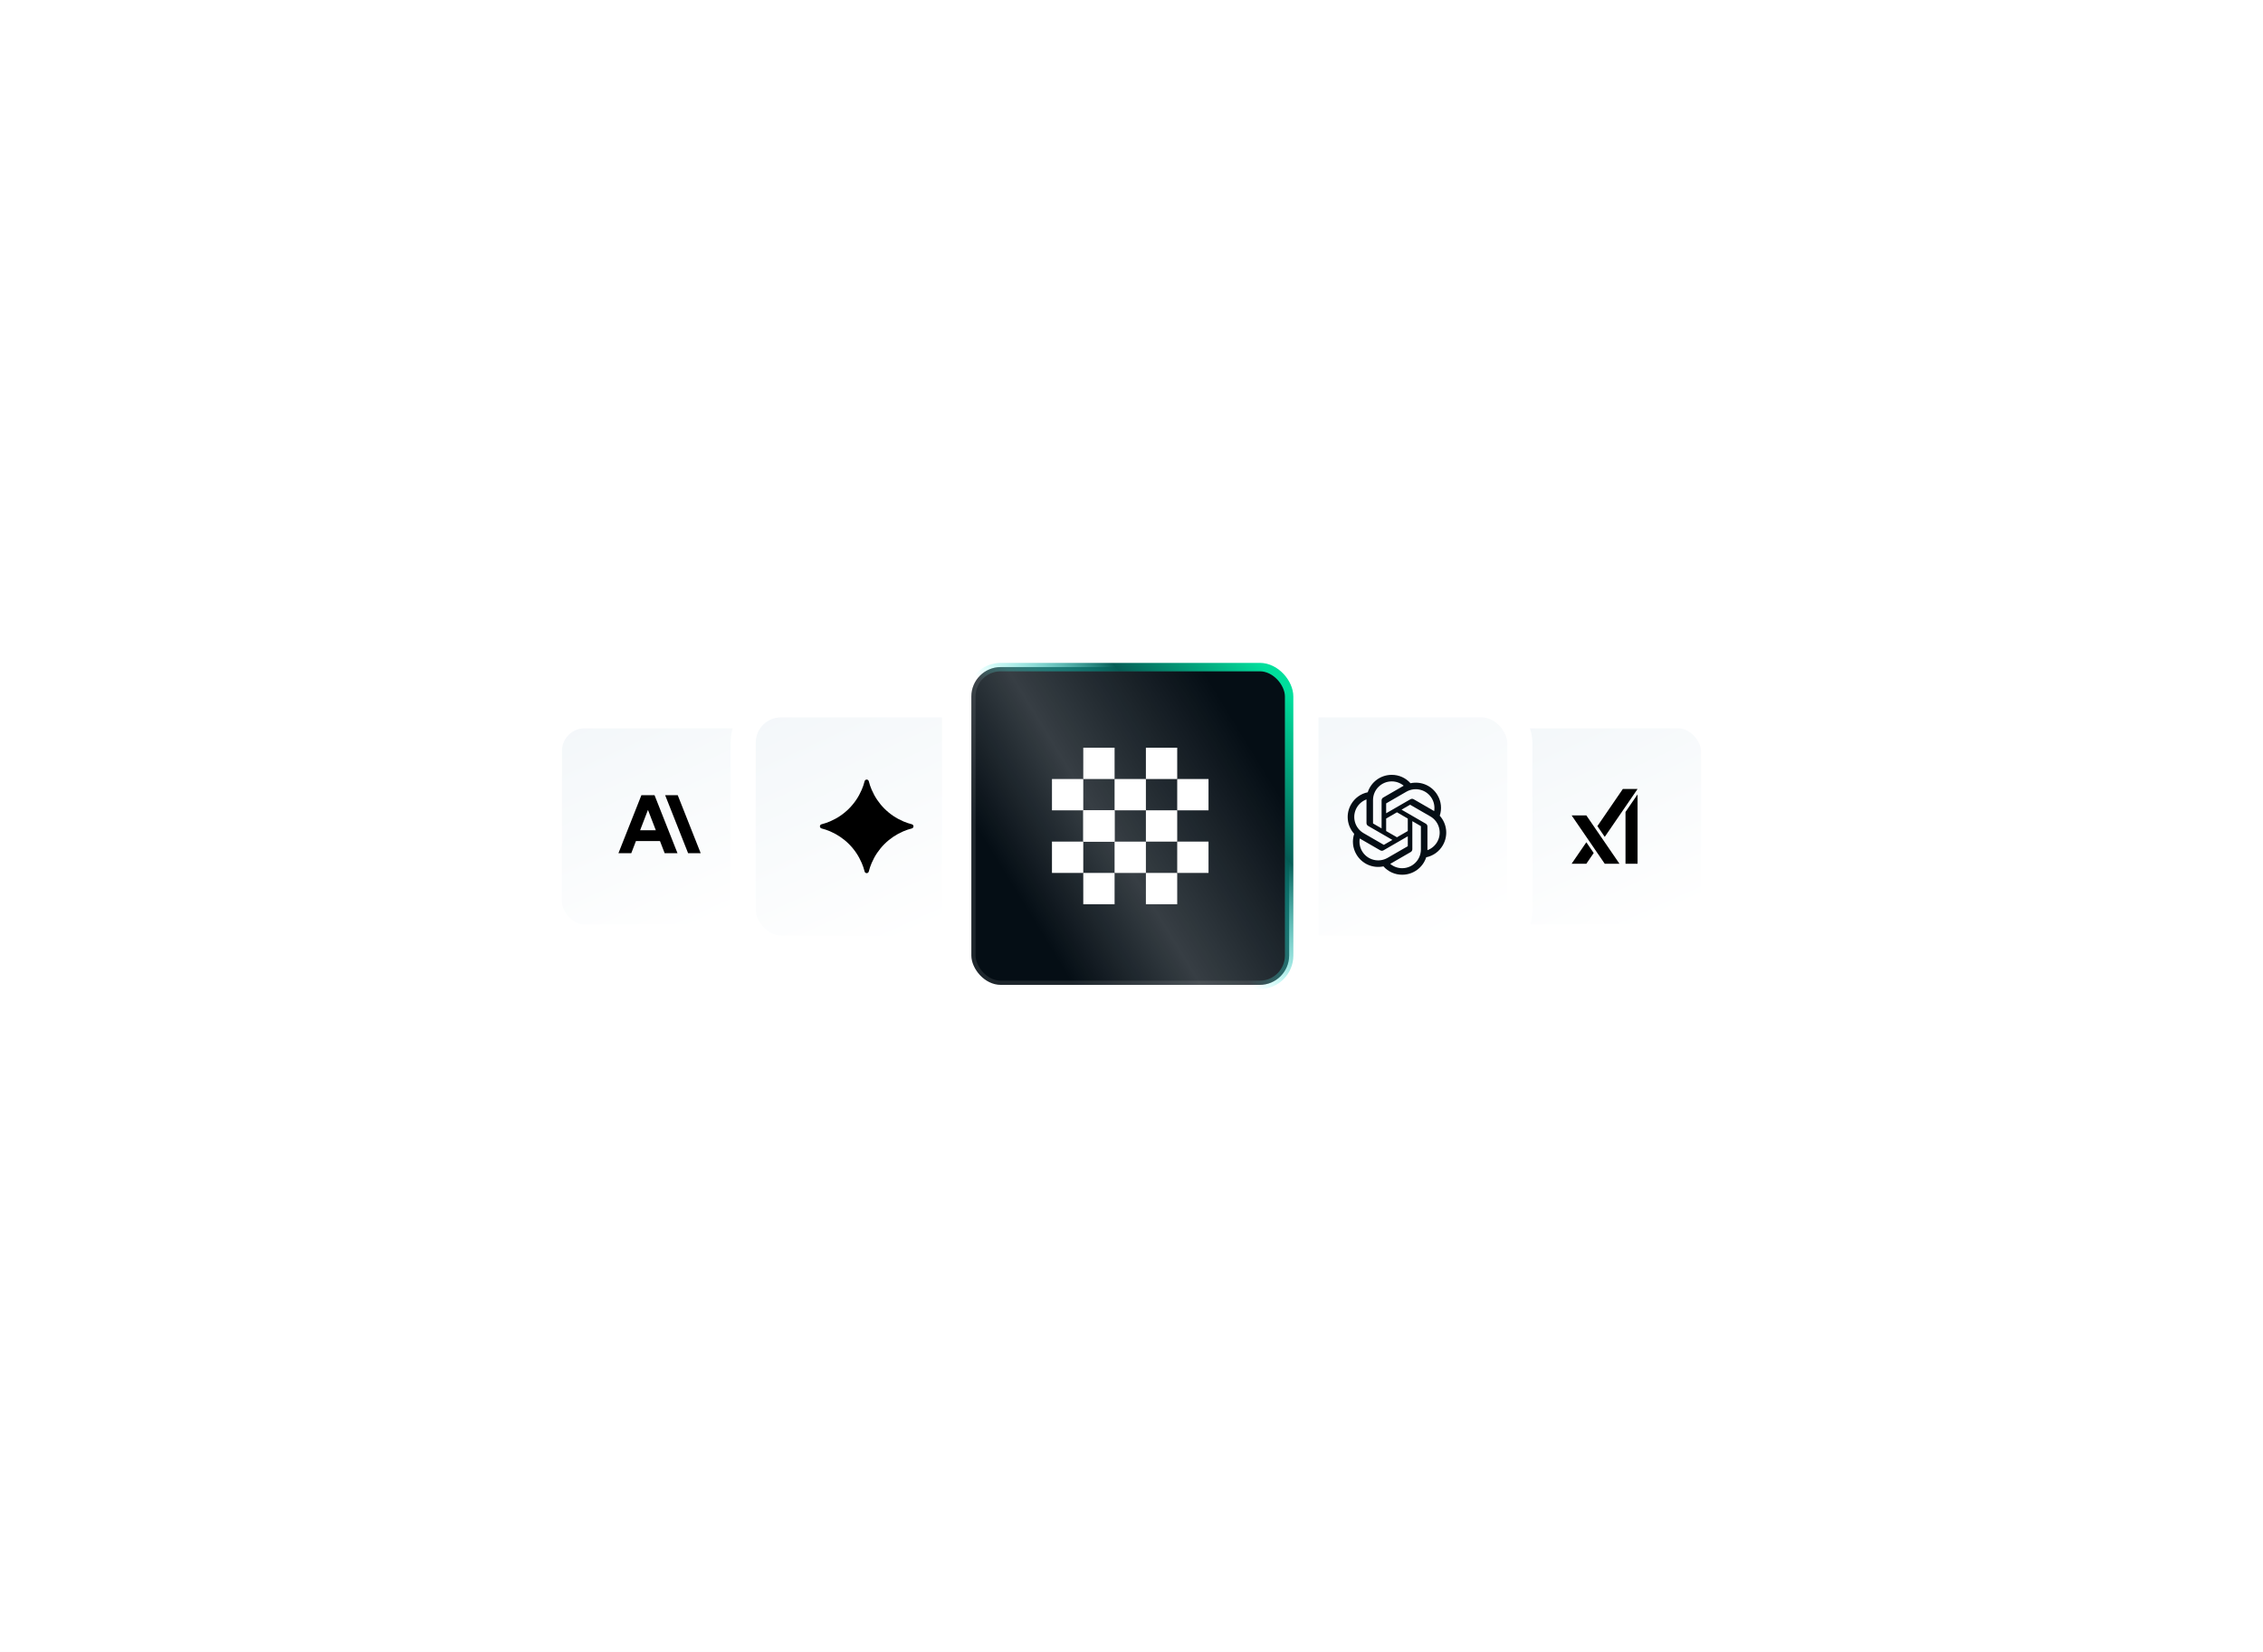
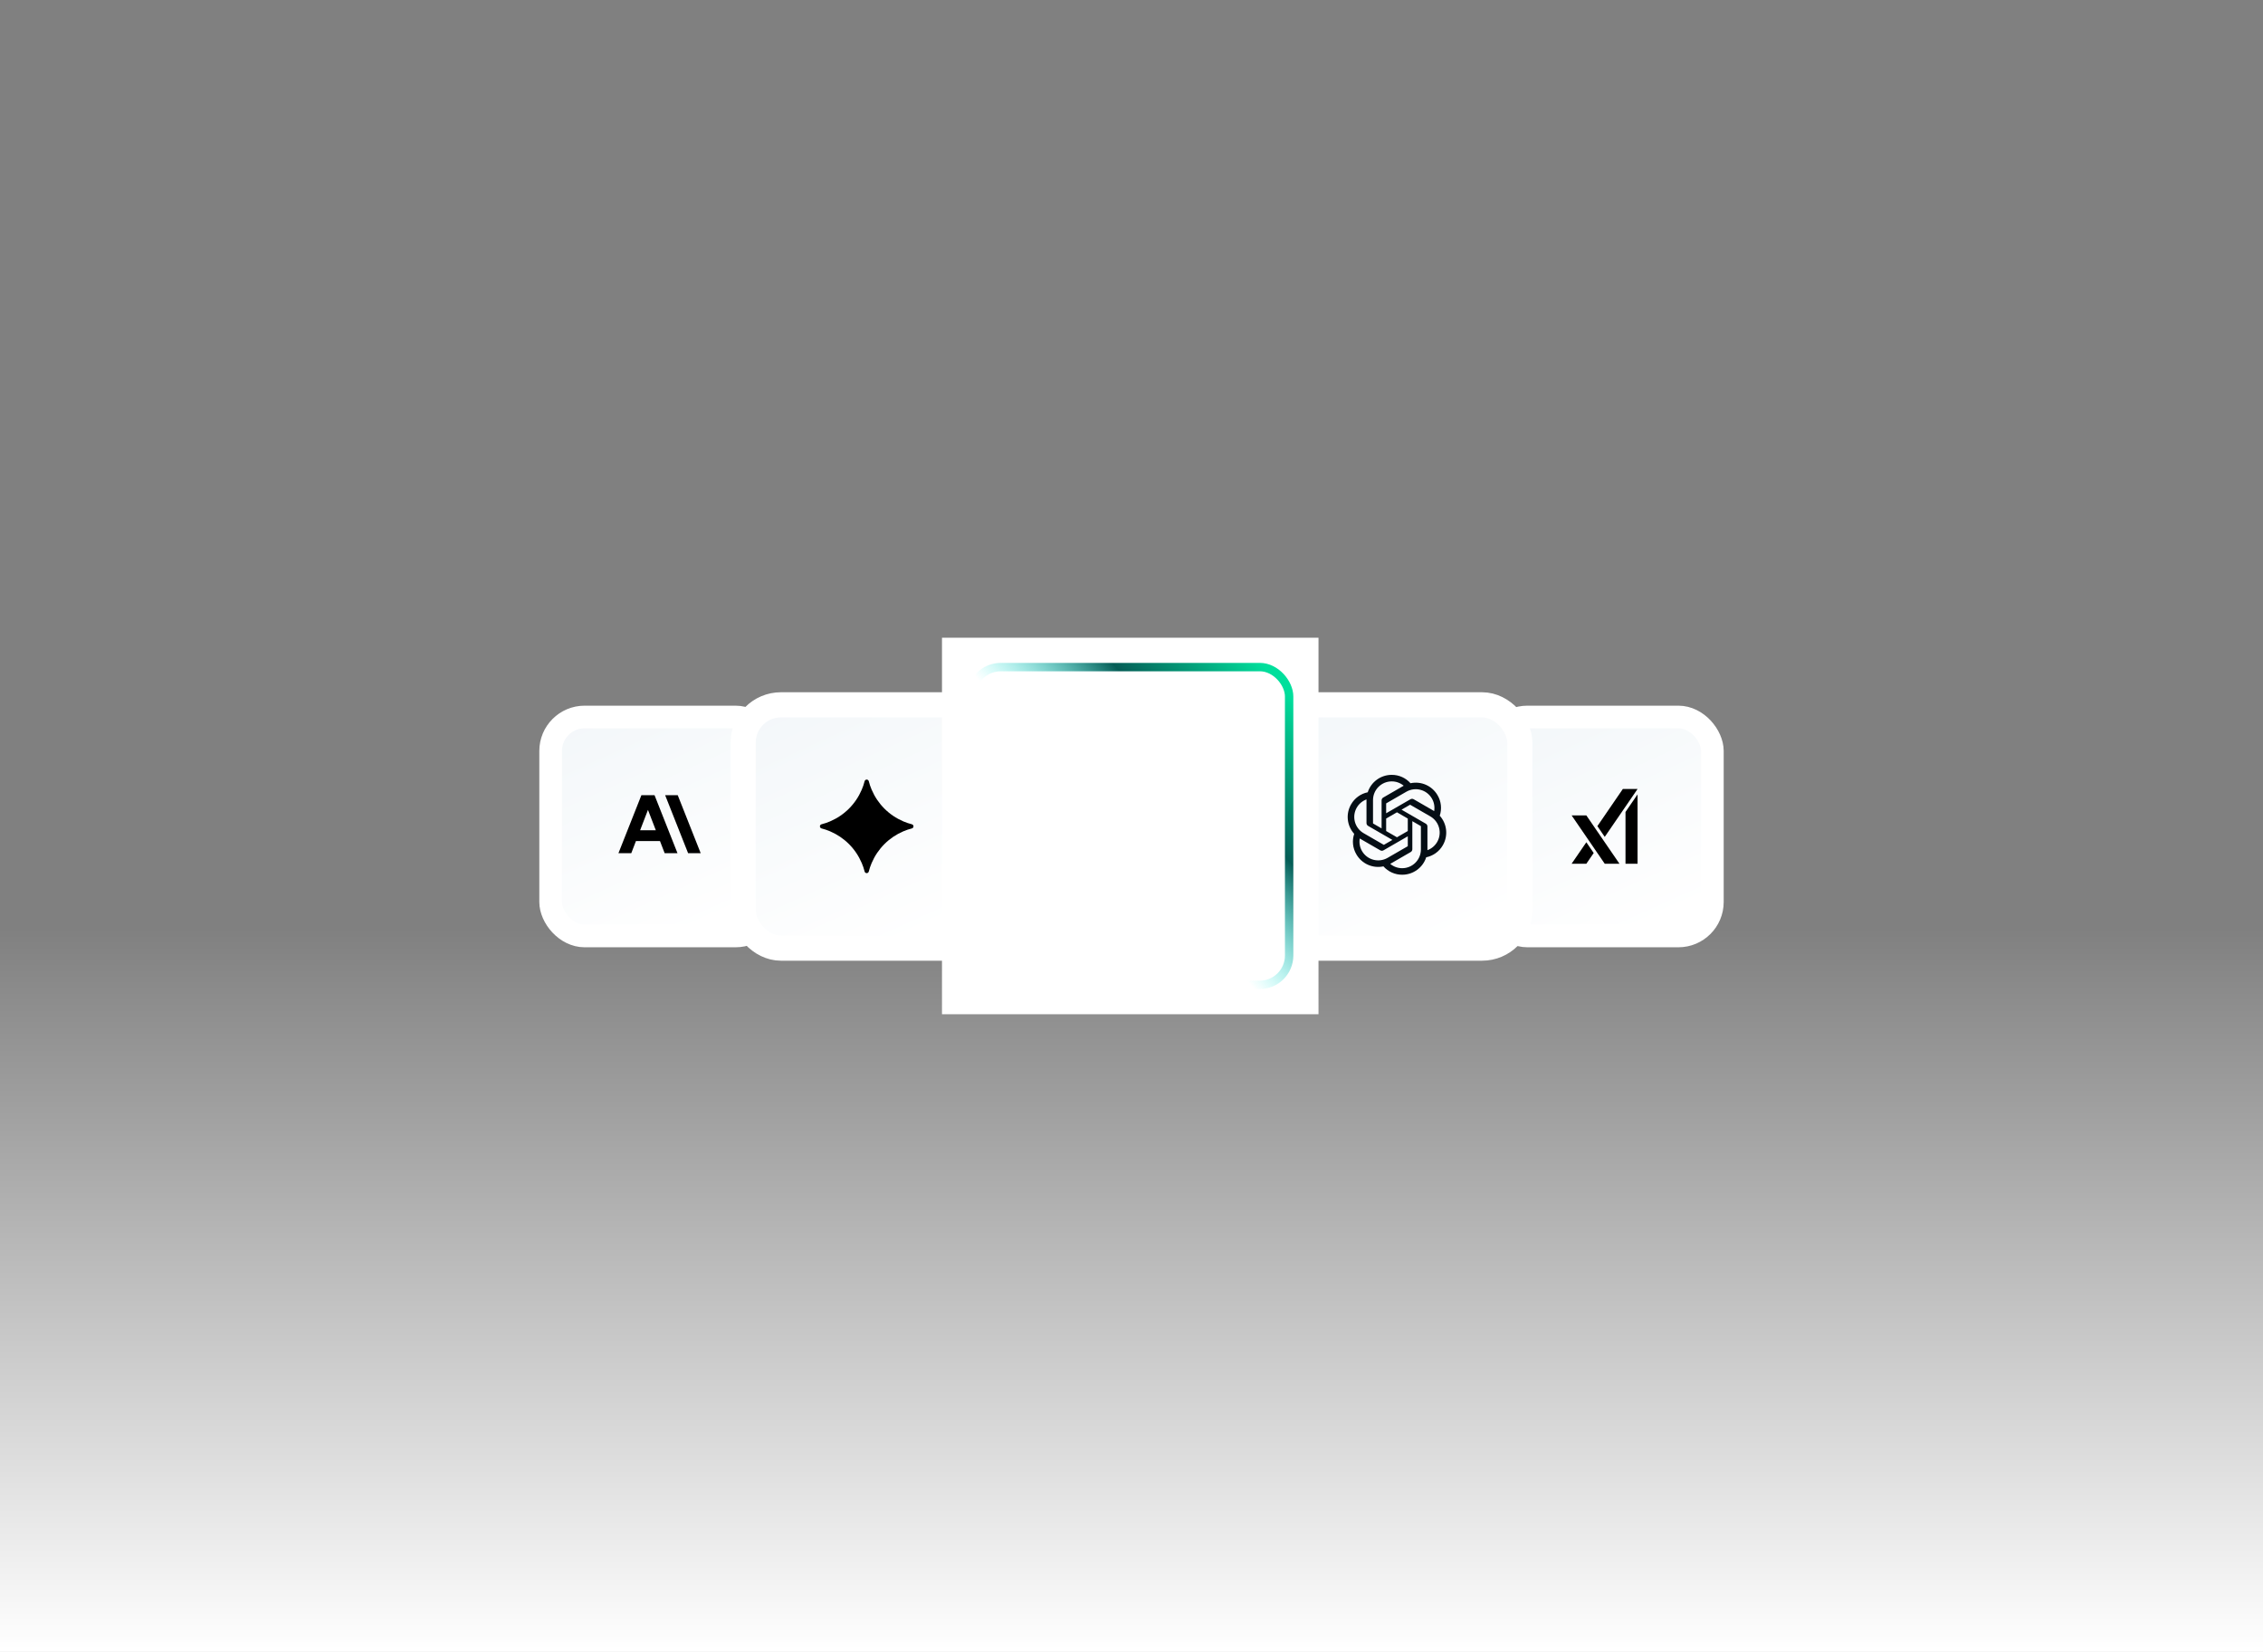
<svg xmlns="http://www.w3.org/2000/svg" width="437" height="319" viewBox="0 0 437 319" fill="none">
  <rect x="0" y="0" width="437" height="319" fill="#808080" stroke="none" />
  <g clip-path="url(#clip0_5109_129122)">
-     <rect width="437" height="319" fill="white" />
    <rect x="-160" y="179" width="757" height="140" fill="url(#paint0_linear_5109_129122)" />
    <rect x="288.387" y="138.456" width="42.282" height="42.282" rx="6.561" fill="white" />
    <rect x="288.387" y="138.456" width="42.282" height="42.282" rx="6.561" fill="url(#paint1_linear_5109_129122)" />
    <rect x="288.387" y="138.456" width="42.282" height="42.282" rx="6.561" stroke="white" stroke-width="4.374" />
    <path d="M303.492 157.46L309.887 166.793H312.73L306.334 157.46H303.492ZM306.332 162.644L303.488 166.793H306.333L307.754 164.718L306.332 162.644ZM313.38 152.358L308.465 159.53L309.887 161.606L316.224 152.358H313.38ZM313.895 156.796V166.793H316.224V153.396L313.895 156.796Z" fill="black" />
    <rect x="246.51" y="136.107" width="46.98" height="46.98" rx="7.29" fill="white" />
    <rect x="246.51" y="136.107" width="46.98" height="46.98" rx="7.29" fill="url(#paint2_linear_5109_129122)" />
    <rect x="246.51" y="136.107" width="46.98" height="46.98" rx="7.29" stroke="white" stroke-width="4.86" />
    <path d="M278.023 157.522C278.461 156.209 278.31 154.77 277.61 153.576C276.558 151.744 274.443 150.801 272.377 151.245C271.458 150.209 270.137 149.621 268.753 149.629C266.641 149.624 264.767 150.984 264.118 152.993C262.761 153.271 261.59 154.12 260.905 155.324C259.845 157.151 260.086 159.454 261.503 161.021C261.065 162.334 261.216 163.773 261.916 164.967C262.968 166.8 265.083 167.742 267.149 167.299C268.068 168.334 269.389 168.923 270.773 168.914C272.886 168.919 274.76 167.558 275.41 165.547C276.766 165.269 277.937 164.42 278.623 163.217C279.682 161.389 279.439 159.088 278.024 157.521L278.023 157.522ZM270.774 167.654C269.929 167.655 269.11 167.359 268.46 166.817C268.49 166.801 268.541 166.773 268.574 166.753L272.415 164.535C272.611 164.423 272.732 164.214 272.73 163.988V158.574L274.353 159.512C274.371 159.52 274.382 159.537 274.385 159.556V164.039C274.382 166.033 272.768 167.649 270.774 167.654ZM263.009 164.337C262.586 163.605 262.433 162.748 262.578 161.916C262.607 161.932 262.657 161.963 262.692 161.984L266.533 164.201C266.727 164.315 266.968 164.315 267.164 164.201L271.852 161.494V163.369C271.853 163.388 271.844 163.407 271.829 163.419L267.947 165.66C266.218 166.656 264.01 166.064 263.01 164.337H263.009ZM261.999 155.955C262.421 155.222 263.087 154.661 263.88 154.37C263.88 154.403 263.878 154.462 263.878 154.503V158.939C263.877 159.164 263.997 159.374 264.193 159.485L268.881 162.192L267.258 163.129C267.242 163.14 267.221 163.141 267.203 163.134L263.321 160.89C261.596 159.891 261.004 157.684 261.998 155.955L261.999 155.955ZM275.333 159.058L270.645 156.351L272.268 155.414C272.284 155.403 272.305 155.401 272.323 155.409L276.205 157.65C277.934 158.649 278.526 160.86 277.528 162.589C277.105 163.32 276.44 163.881 275.647 164.173V159.604C275.649 159.378 275.529 159.17 275.334 159.058H275.333ZM276.948 156.627C276.92 156.609 276.87 156.579 276.835 156.558L272.994 154.341C272.8 154.227 272.559 154.227 272.363 154.341L267.675 157.048V155.174C267.674 155.154 267.683 155.136 267.698 155.124L271.58 152.884C273.309 151.887 275.52 152.48 276.516 154.21C276.938 154.94 277.09 155.795 276.947 156.627H276.948ZM266.793 159.967L265.169 159.03C265.152 159.022 265.14 159.005 265.138 158.985V154.502C265.139 152.506 266.759 150.889 268.755 150.89C269.599 150.89 270.416 151.186 271.065 151.726C271.036 151.742 270.985 151.77 270.951 151.791L267.111 154.009C266.915 154.12 266.794 154.329 266.795 154.555L266.793 159.966V159.967ZM267.675 158.066L269.763 156.86L271.851 158.066V160.477L269.763 161.682L267.675 160.477V158.066Z" fill="#050E15" />
    <rect x="106.331" y="138.456" width="42.282" height="42.282" rx="6.561" fill="white" />
    <rect x="106.331" y="138.456" width="42.282" height="42.282" rx="6.561" fill="url(#paint3_linear_5109_129122)" />
    <rect x="106.331" y="138.456" width="42.282" height="42.282" rx="6.561" stroke="white" stroke-width="4.374" />
    <g clip-path="url(#clip1_5109_129122)">
      <path d="M130.877 153.561H128.447L132.878 164.758H135.309L130.877 153.561Z" fill="black" />
      <path d="M123.856 153.561L119.424 164.758H121.902L122.808 162.407H127.445L128.351 164.758H130.829L126.397 153.561H123.856ZM123.61 160.327L125.127 156.392L126.643 160.327H123.61Z" fill="black" />
    </g>
    <rect x="143.51" y="136.107" width="46.98" height="46.98" rx="7.29" fill="white" />
    <rect x="143.51" y="136.107" width="46.98" height="46.98" rx="7.29" fill="url(#paint4_linear_5109_129122)" />
    <rect x="143.51" y="136.107" width="46.98" height="46.98" rx="7.29" stroke="white" stroke-width="4.86" />
    <path d="M167.364 150.539C167.554 150.539 167.719 150.668 167.765 150.852C167.906 151.414 168.093 151.964 168.322 152.496C168.921 153.888 169.743 155.107 170.787 156.151C171.831 157.195 173.05 158.017 174.442 158.616C174.974 158.845 175.524 159.031 176.086 159.173C176.27 159.219 176.399 159.384 176.399 159.573C176.399 159.762 176.27 159.928 176.086 159.974C175.524 160.115 174.974 160.301 174.442 160.53C173.049 161.13 171.831 161.952 170.787 162.996C169.743 164.04 168.921 165.258 168.322 166.65C168.092 167.183 167.906 167.732 167.765 168.295C167.742 168.384 167.691 168.463 167.618 168.52C167.546 168.577 167.457 168.607 167.364 168.608C167.175 168.608 167.01 168.478 166.964 168.294C166.823 167.732 166.636 167.182 166.407 166.65C165.808 165.258 164.986 164.04 163.942 162.996C162.898 161.952 161.68 161.13 160.287 160.53C159.755 160.301 159.205 160.115 158.643 159.973C158.554 159.951 158.475 159.9 158.418 159.827C158.361 159.755 158.33 159.665 158.33 159.573C158.33 159.384 158.459 159.219 158.643 159.173C159.205 159.032 159.755 158.845 160.287 158.616C161.68 158.017 162.898 157.195 163.942 156.151C164.986 155.107 165.808 153.888 166.407 152.496C166.637 151.964 166.823 151.414 166.964 150.852C166.986 150.763 167.038 150.683 167.11 150.627C167.183 150.57 167.272 150.539 167.364 150.539Z" fill="black" />
    <rect width="72.706" height="72.706" transform="translate(181.904 123.147)" fill="white" />
-     <rect x="187.574" y="128.817" width="61.366" height="61.366" rx="5.67" fill="#050E15" />
    <rect x="187.574" y="128.817" width="61.366" height="61.366" rx="5.67" fill="url(#paint5_linear_5109_129122)" fill-opacity="0.2" />
    <rect x="187.574" y="128.817" width="61.366" height="61.366" rx="5.67" stroke="white" stroke-opacity="0.1" stroke-width="1.62" />
    <rect x="187.574" y="128.817" width="61.366" height="61.366" rx="5.67" stroke="url(#paint6_linear_5109_129122)" stroke-width="1.62" />
    <g clip-path="url(#clip2_5109_129122)">
-       <path d="M215.234 144.382H209.187V150.428H215.234V144.382Z" fill="white" />
+       <path d="M215.234 144.382H209.187H215.234V144.382Z" fill="white" />
      <path d="M215.234 168.567H209.187V174.614H215.234V168.567Z" fill="white" />
      <path d="M227.327 144.382H221.28V150.428H227.327V144.382Z" fill="white" />
      <path d="M227.327 168.567H221.28V174.614H227.327V168.567Z" fill="white" />
      <path d="M209.188 150.431H203.142V156.477H209.188V150.431Z" fill="white" />
      <path d="M215.234 156.475H209.187V162.521H215.234V156.475Z" fill="white" />
      <path d="M215.234 156.475H209.187V162.521H215.234V156.475Z" fill="white" />
      <path d="M221.279 150.431H215.233V156.477H221.279V150.431Z" fill="white" />
      <path d="M227.327 156.475H221.28V162.521H227.327V156.475Z" fill="white" />
      <path d="M209.188 162.523H203.142V168.57H209.188V162.523Z" fill="white" />
      <path d="M221.279 162.523H215.233V168.57H221.279V162.523Z" fill="white" />
      <path d="M233.374 162.523H227.328V168.57H233.374V162.523Z" fill="white" />
      <path d="M233.374 150.431H227.328V156.477H233.374V150.431Z" fill="white" />
    </g>
  </g>
  <defs>
    <linearGradient id="paint0_linear_5109_129122" x1="218.5" y1="179" x2="218.5" y2="319" gradientUnits="userSpaceOnUse">
      <stop stop-color="white" stop-opacity="0" />
      <stop offset="1" stop-color="white" />
    </linearGradient>
    <linearGradient id="paint1_linear_5109_129122" x1="293.4" y1="126.189" x2="317.443" y2="179.345" gradientUnits="userSpaceOnUse">
      <stop stop-color="#F0F5F8" />
      <stop offset="1" stop-color="white" />
    </linearGradient>
    <linearGradient id="paint2_linear_5109_129122" x1="252.08" y1="122.477" x2="278.795" y2="181.539" gradientUnits="userSpaceOnUse">
      <stop stop-color="#F0F5F8" />
      <stop offset="1" stop-color="white" />
    </linearGradient>
    <linearGradient id="paint3_linear_5109_129122" x1="111.344" y1="126.189" x2="135.388" y2="179.345" gradientUnits="userSpaceOnUse">
      <stop stop-color="#F0F5F8" />
      <stop offset="1" stop-color="white" />
    </linearGradient>
    <linearGradient id="paint4_linear_5109_129122" x1="149.08" y1="122.477" x2="175.795" y2="181.539" gradientUnits="userSpaceOnUse">
      <stop stop-color="#F0F5F8" />
      <stop offset="1" stop-color="white" />
    </linearGradient>
    <linearGradient id="paint5_linear_5109_129122" x1="198.104" y1="175.392" x2="243.54" y2="147.571" gradientUnits="userSpaceOnUse">
      <stop stop-color="white" stop-opacity="0" />
      <stop offset="0.395" stop-color="white" />
      <stop offset="1" stop-color="white" stop-opacity="0" />
    </linearGradient>
    <linearGradient id="paint6_linear_5109_129122" x1="248.221" y1="133.179" x2="216.17" y2="161.794" gradientUnits="userSpaceOnUse">
      <stop stop-color="#00DF9C" />
      <stop offset="0.5" stop-color="#055D56" />
      <stop offset="1" stop-color="#0BFAEE" stop-opacity="0" />
    </linearGradient>
    <clipPath id="clip0_5109_129122">
      <rect width="437" height="319" fill="white" />
    </clipPath>
    <clipPath id="clip1_5109_129122">
      <rect width="16.096" height="11.197" fill="white" transform="translate(119.424 153.561)" />
    </clipPath>
    <clipPath id="clip2_5109_129122">
      <rect width="30.233" height="30.233" fill="white" transform="translate(203.141 144.382)" />
    </clipPath>
  </defs>
</svg>